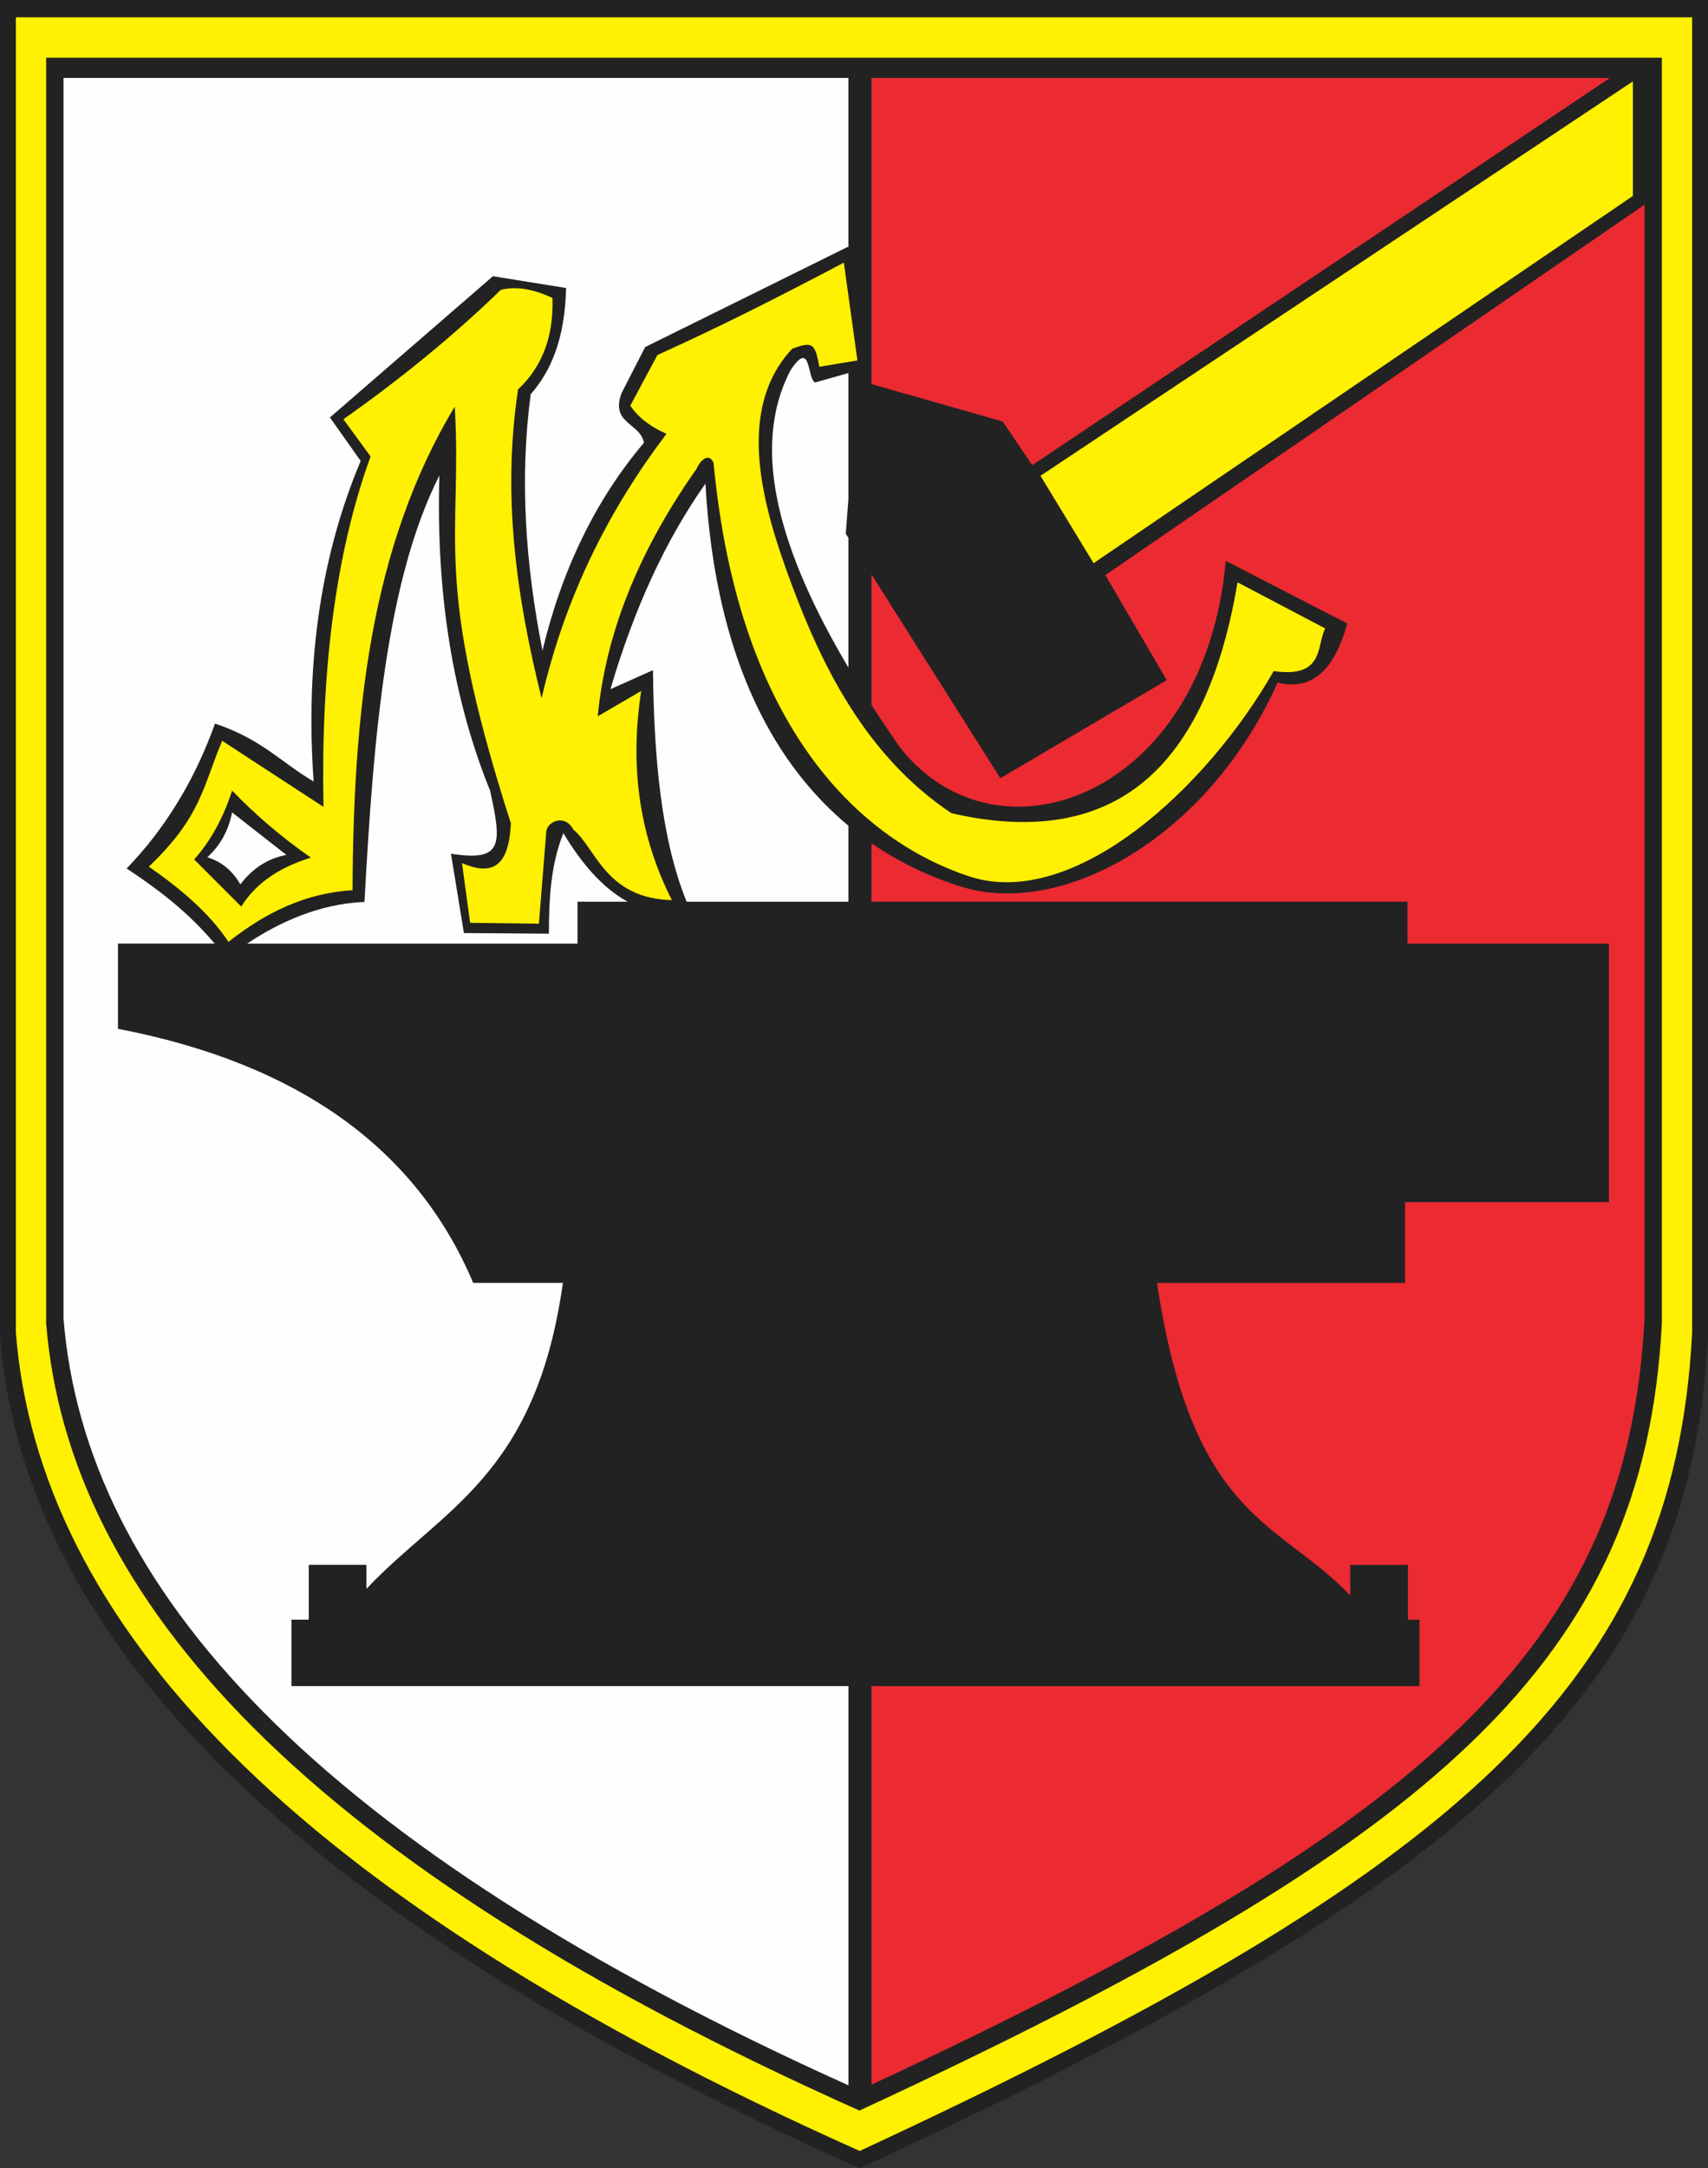
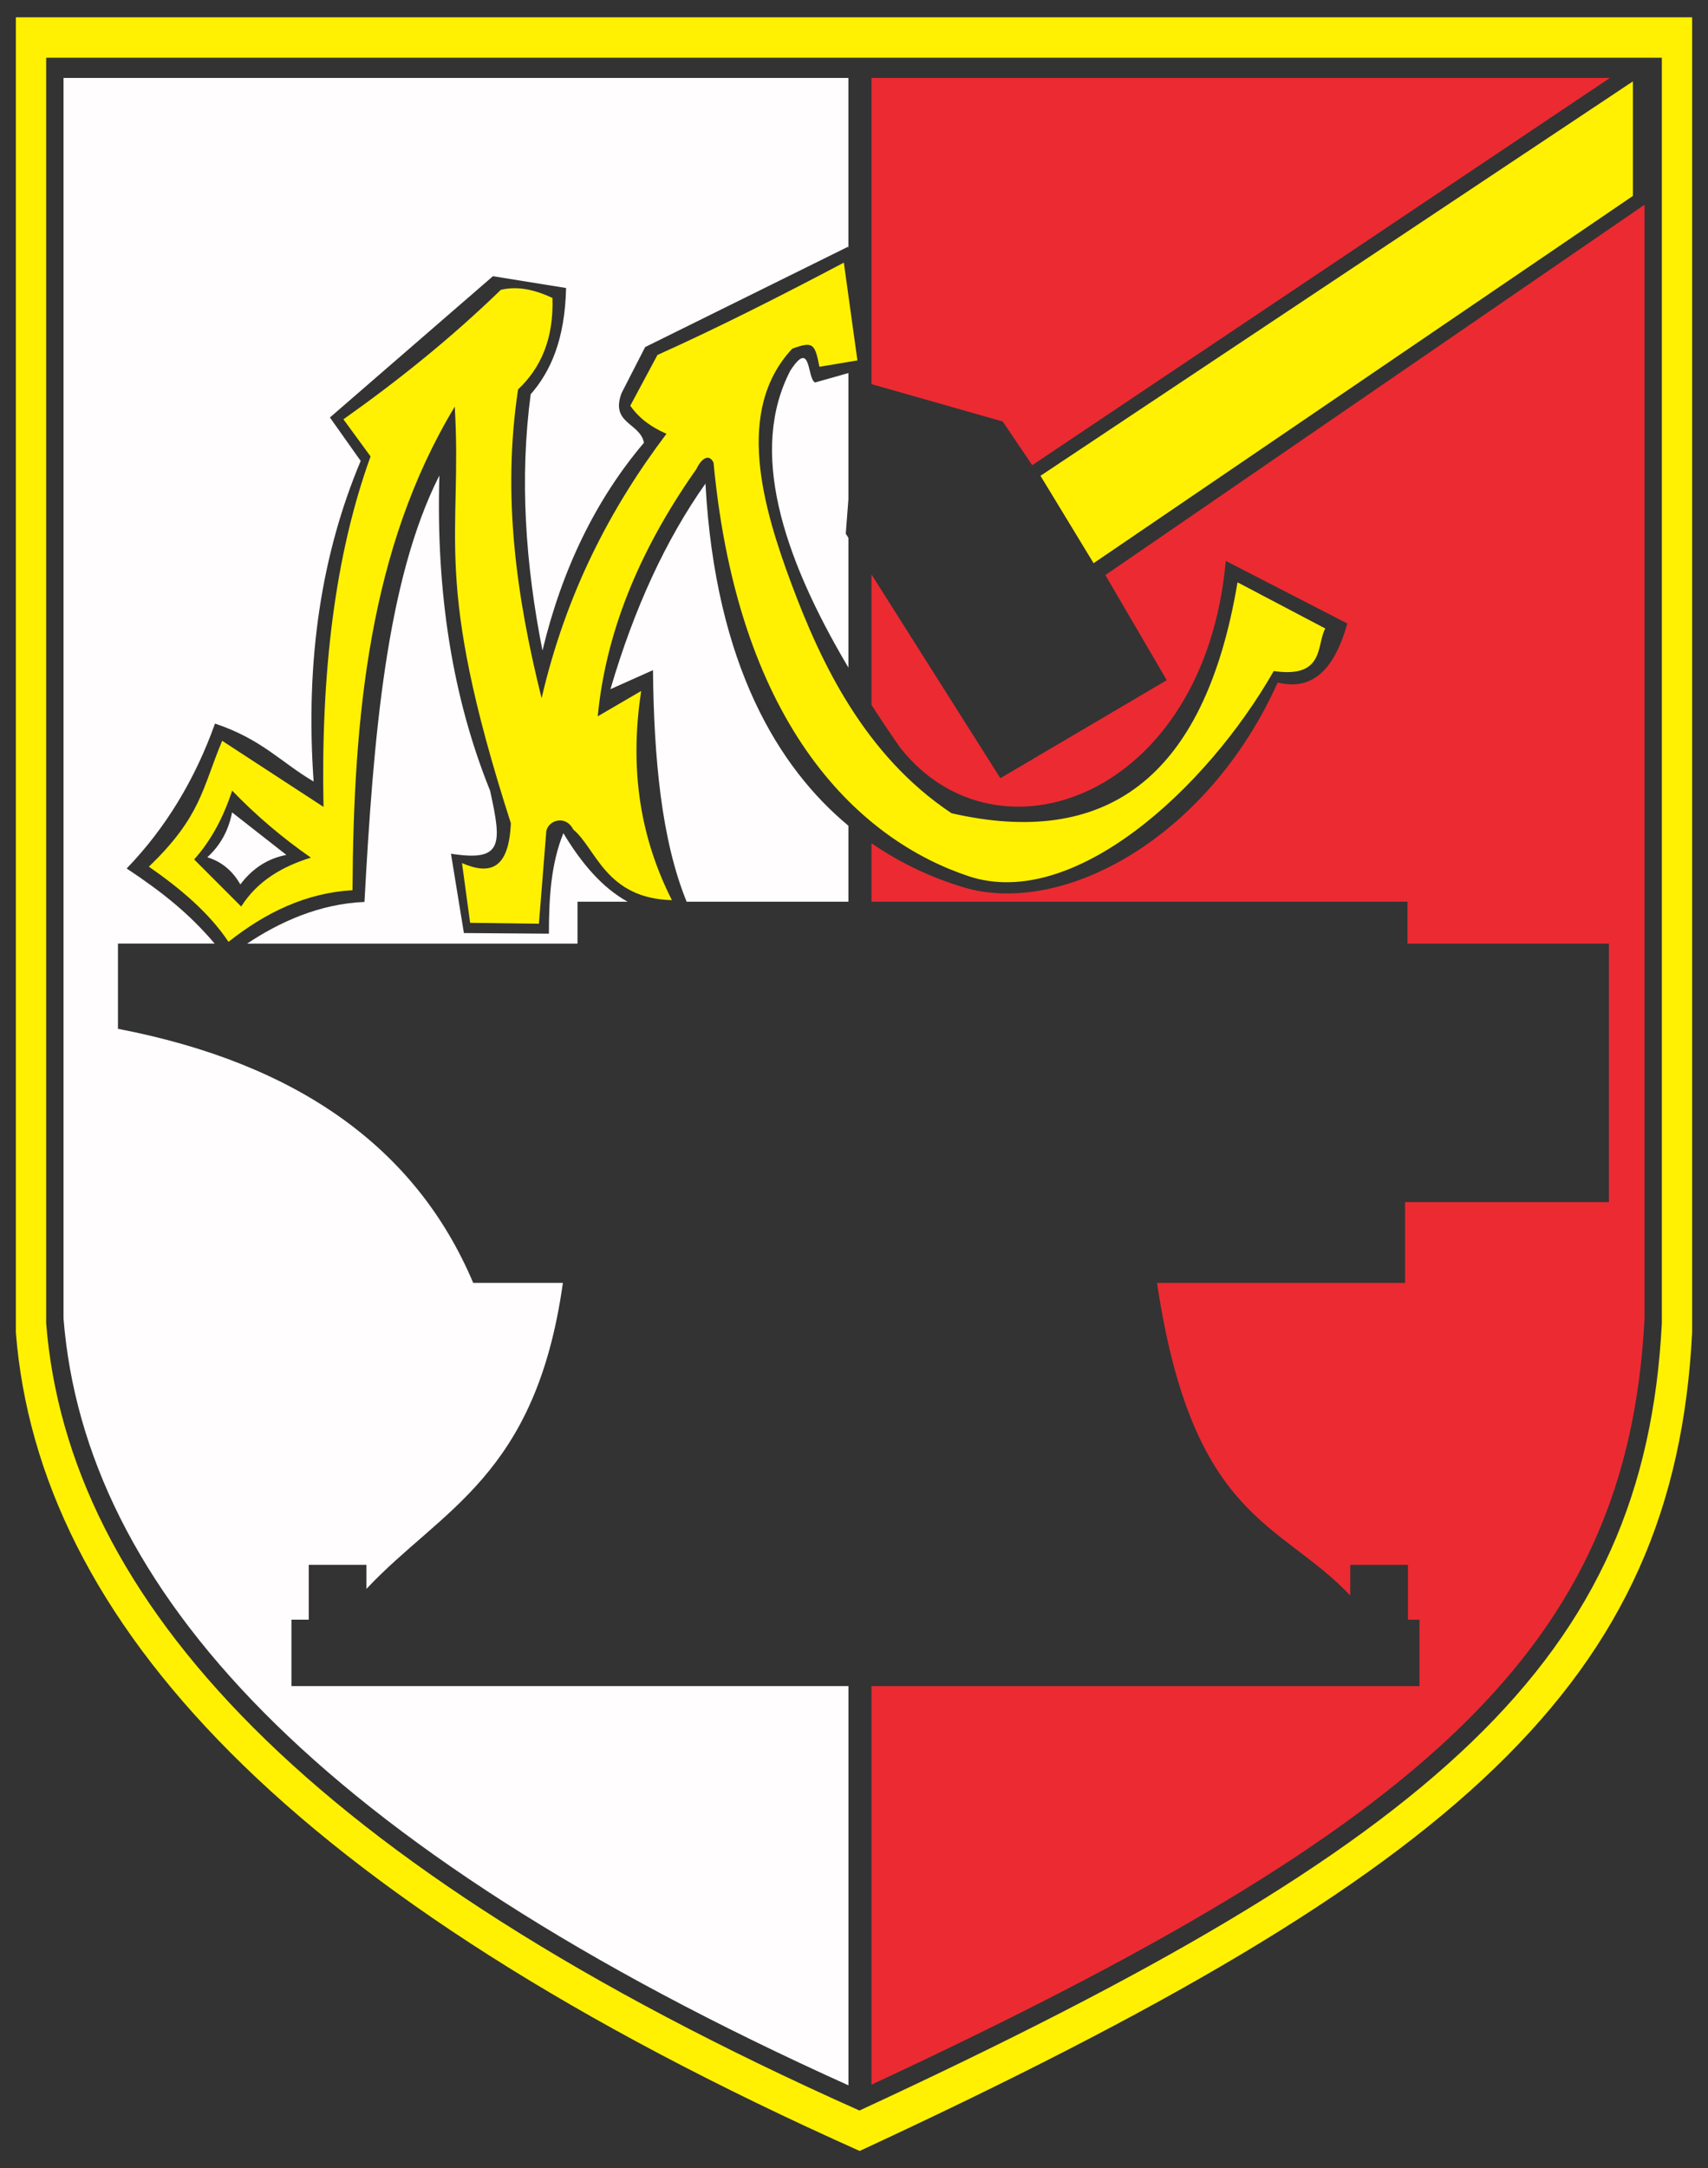
<svg width="551.101" height="699.113">
  <rect width="100%" height="100%" fill="#333333" stroke="none" />
  <defs>
    <marker id="ArrowEnd" viewBox="0 0 10 10" refX="0" refY="5" markerUnits="strokeWidth" markerWidth="4" markerHeight="3" orient="auto">
-       <path d="M 0 0 L 10 5 L 0 10 z" />
-     </marker>
+       </marker>
    <marker id="ArrowStart" viewBox="0 0 10 10" refX="10" refY="5" markerUnits="strokeWidth" markerWidth="4" markerHeight="3" orient="auto">
-       <path d="M 10 0 L 0 5 L 10 10 z" />
-     </marker>
+       </marker>
  </defs>
  <g>
-     <path style="stroke:none; fill-rule:evenodd; fill:#222222" d="M 0 0L 551.101 0L 551.101 431.011C 545.207 545.203 475.387 607.574 277.414 699.113C 88.672 615.023 7.527 525.035 0.004 431.011L 0.004 0" />
    <path style="stroke:none; fill-rule:evenodd; fill:#ec2a32" d="M 281.191 25.132L 519.453 25.132L 333.055 149.988L 323.539 135.902L 281.195 123.855L 281.195 25.14L 281.191 25.132zM 530.621 65.992L 530.621 425.152C 525.203 530.371 461.441 588.187 281.191 672.152L 281.191 543.652L 458.008 543.652L 458.008 522.242L 454.285 522.242L 454.285 504.558L 435.668 504.558L 435.668 514.421C 412.828 490.343 384.781 490.293 373.324 413.652L 453.355 413.652L 453.355 387.589L 519.129 387.589L 519.129 304.257L 454.141 304.257L 454.141 290.738L 281.191 290.738L 281.191 271.89C 291.48 278.972 301.773 283.316 310.578 286.004C 342.707 295.804 389.66 270.351 412.254 220.066C 422.039 222.461 430.008 217.929 434.719 201.027L 395.5 180.847C 388.742 256.707 321.914 281.047 290.406 241.011C 287.199 236.406 284.121 231.828 281.191 227.293L 281.191 185.207L 322.773 250.91L 376.461 219.308L 356.66 185.421L 530.613 66.011" />
    <path style="stroke:none; fill-rule:evenodd; fill:#fffdfd" d="M 20.48 25.132L 273.742 25.132L 273.742 80.058L 273.652 79.543L 208.16 111.906L 200.547 126.754C 196.867 136.652 206.512 136.269 207.781 142.746C 192.297 161.023 181.383 183.363 175.035 209.761C 169.484 181.746 167.644 154.136 171.23 127.132C 177.703 119.711 182.273 109.429 182.652 92.863L 159.047 89.058L 106.453 134.605L 116.379 148.617C 103.941 178.152 98.402 212.293 101.195 251.984C 90.59 245.757 84.547 238.386 69.371 233.297C 62.984 251.246 53.355 267.136 40.871 280.015C 52.574 287.789 61.059 294.593 69.266 304.238L 38.059 304.238L 38.059 331.714C 96.125 342.882 134.332 370.191 152.683 413.632L 181.621 413.632C 172.883 476.101 142.367 486.578 118.238 512.289L 118.238 504.539L 99.621 504.539L 99.621 522.222L 94.035 522.222L 94.035 543.632L 273.758 543.632L 273.758 672.367C 101.57 594.781 27.41 511.804 20.496 425.136L 20.496 25.117L 20.48 25.132zM 273.746 120.293L 273.746 160.98L 272.894 172.07L 273.746 173.414L 273.746 215.257C 251.984 178.547 241.769 145.078 254.996 119.515C 261.848 108.984 260.324 122.05 262.988 123.32L 273.742 120.285L 273.746 120.293zM 273.746 266.242L 273.746 290.726L 221.543 290.726C 213.437 270.832 210.996 244.64 210.687 216.078L 196.965 222.207C 204.644 196.054 214.863 173.957 227.621 155.925C 230.848 214.75 251.426 247.695 273.746 266.238L 273.746 266.242zM 202.484 290.73L 186.34 290.73L 186.34 304.25L 79.726 304.25C 90.18 297.281 103.082 291.41 117.601 290.804C 120.492 237.652 124.641 187.129 141.773 153.3C 140.625 191.234 146.07 225.105 158.125 254.914C 162.039 272.484 162.148 277.871 145.508 275.261L 149.683 300.839L 177.105 301.043C 177.133 289.859 177.668 278.8 181.777 268.632C 187.652 278.425 194.367 286.242 202.48 290.722L 202.484 290.73zM 74.883 261.937L 92.398 275.644C 86.433 276.785 81.484 279.957 77.551 285.164C 75.016 280.722 71.461 277.804 66.891 276.406C 71.078 272.601 73.742 267.777 74.883 261.937" />
    <path style="stroke:none; fill-rule:evenodd; fill:#fff101" d="M 113.738 287.035C 114.062 231.097 119.086 176.902 146.73 131.109C 149.258 173.543 139.238 185.906 164.832 265.425C 164.199 280.121 158.265 282.265 149.066 278.273L 151.691 297.543L 173.883 297.832L 176.219 268.632C 176.219 264.742 182.348 262.308 184.976 267.464C 192.371 273.593 195.387 289.656 216.801 290.238C 205.402 267.757 203.48 245.273 206.875 222.789L 192.863 230.964C 195.305 205.507 205.113 179.043 224.687 151.25C 226.535 147.359 228.969 146.386 230.234 149.207C 238.391 235.765 278.492 271.234 312.605 282.531C 346.172 293.644 389.086 254.675 410.976 216.367C 427.617 218.797 424.699 207.804 427.617 202.644L 399.297 187.754C 388.512 252.105 355.969 273.386 307.027 262.211C 278.816 243.453 264.765 213.379 255.48 188.562C 246.109 163.5 237.004 132.3 255.633 112.418C 262.348 109.988 262.93 110.765 264.391 118.257L 276.652 116.214L 272.273 84.679C 252.223 95.265 232.172 105.433 212.125 114.461L 203.367 130.812C 206.383 135.14 210.469 137.867 215.043 139.863C 197.027 163.695 182.644 191.168 174.75 225.125C 166.734 192.906 161.926 160.113 167.16 125.554C 174.508 118.644 178.691 109.207 178.254 96.066C 172.707 93.488 167.16 92.125 161.613 93.441C 145.519 109.039 128.461 122.711 110.808 135.195L 119.566 147.164C 107.984 179.125 103.508 217.3 104.383 260.164L 71.68 238.851C 65.258 254.203 64.871 263.304 48.031 279.437C 58.238 286.527 67.414 294.242 73.727 303.671C 85.648 294.242 98.691 287.894 113.73 287.031L 113.738 287.035zM 74.902 254.914C 82.59 262.894 91.058 270.093 100.305 276.519C 91.109 279.386 83.125 283.961 77.824 292.285L 62.641 277.101C 67.894 271.261 71.984 263.867 74.902 254.91L 74.902 254.914zM 335.723 153.414L 526.875 26.234L 526.875 63.168L 352.855 181.589L 335.723 153.414zM 14.895 18.617L 536.207 18.617L 536.207 426.671C 530.633 534.781 464.586 593.828 277.312 680.492C 98.773 600.879 22.012 515.683 14.895 426.671L 14.895 18.617zM 5.121 5.582L 545.98 5.582L 545.98 429.707C 540.195 542.07 471.676 603.445 277.379 693.523C 92.144 610.777 12.504 522.226 5.121 429.707L 5.121 5.582" />
  </g>
</svg>